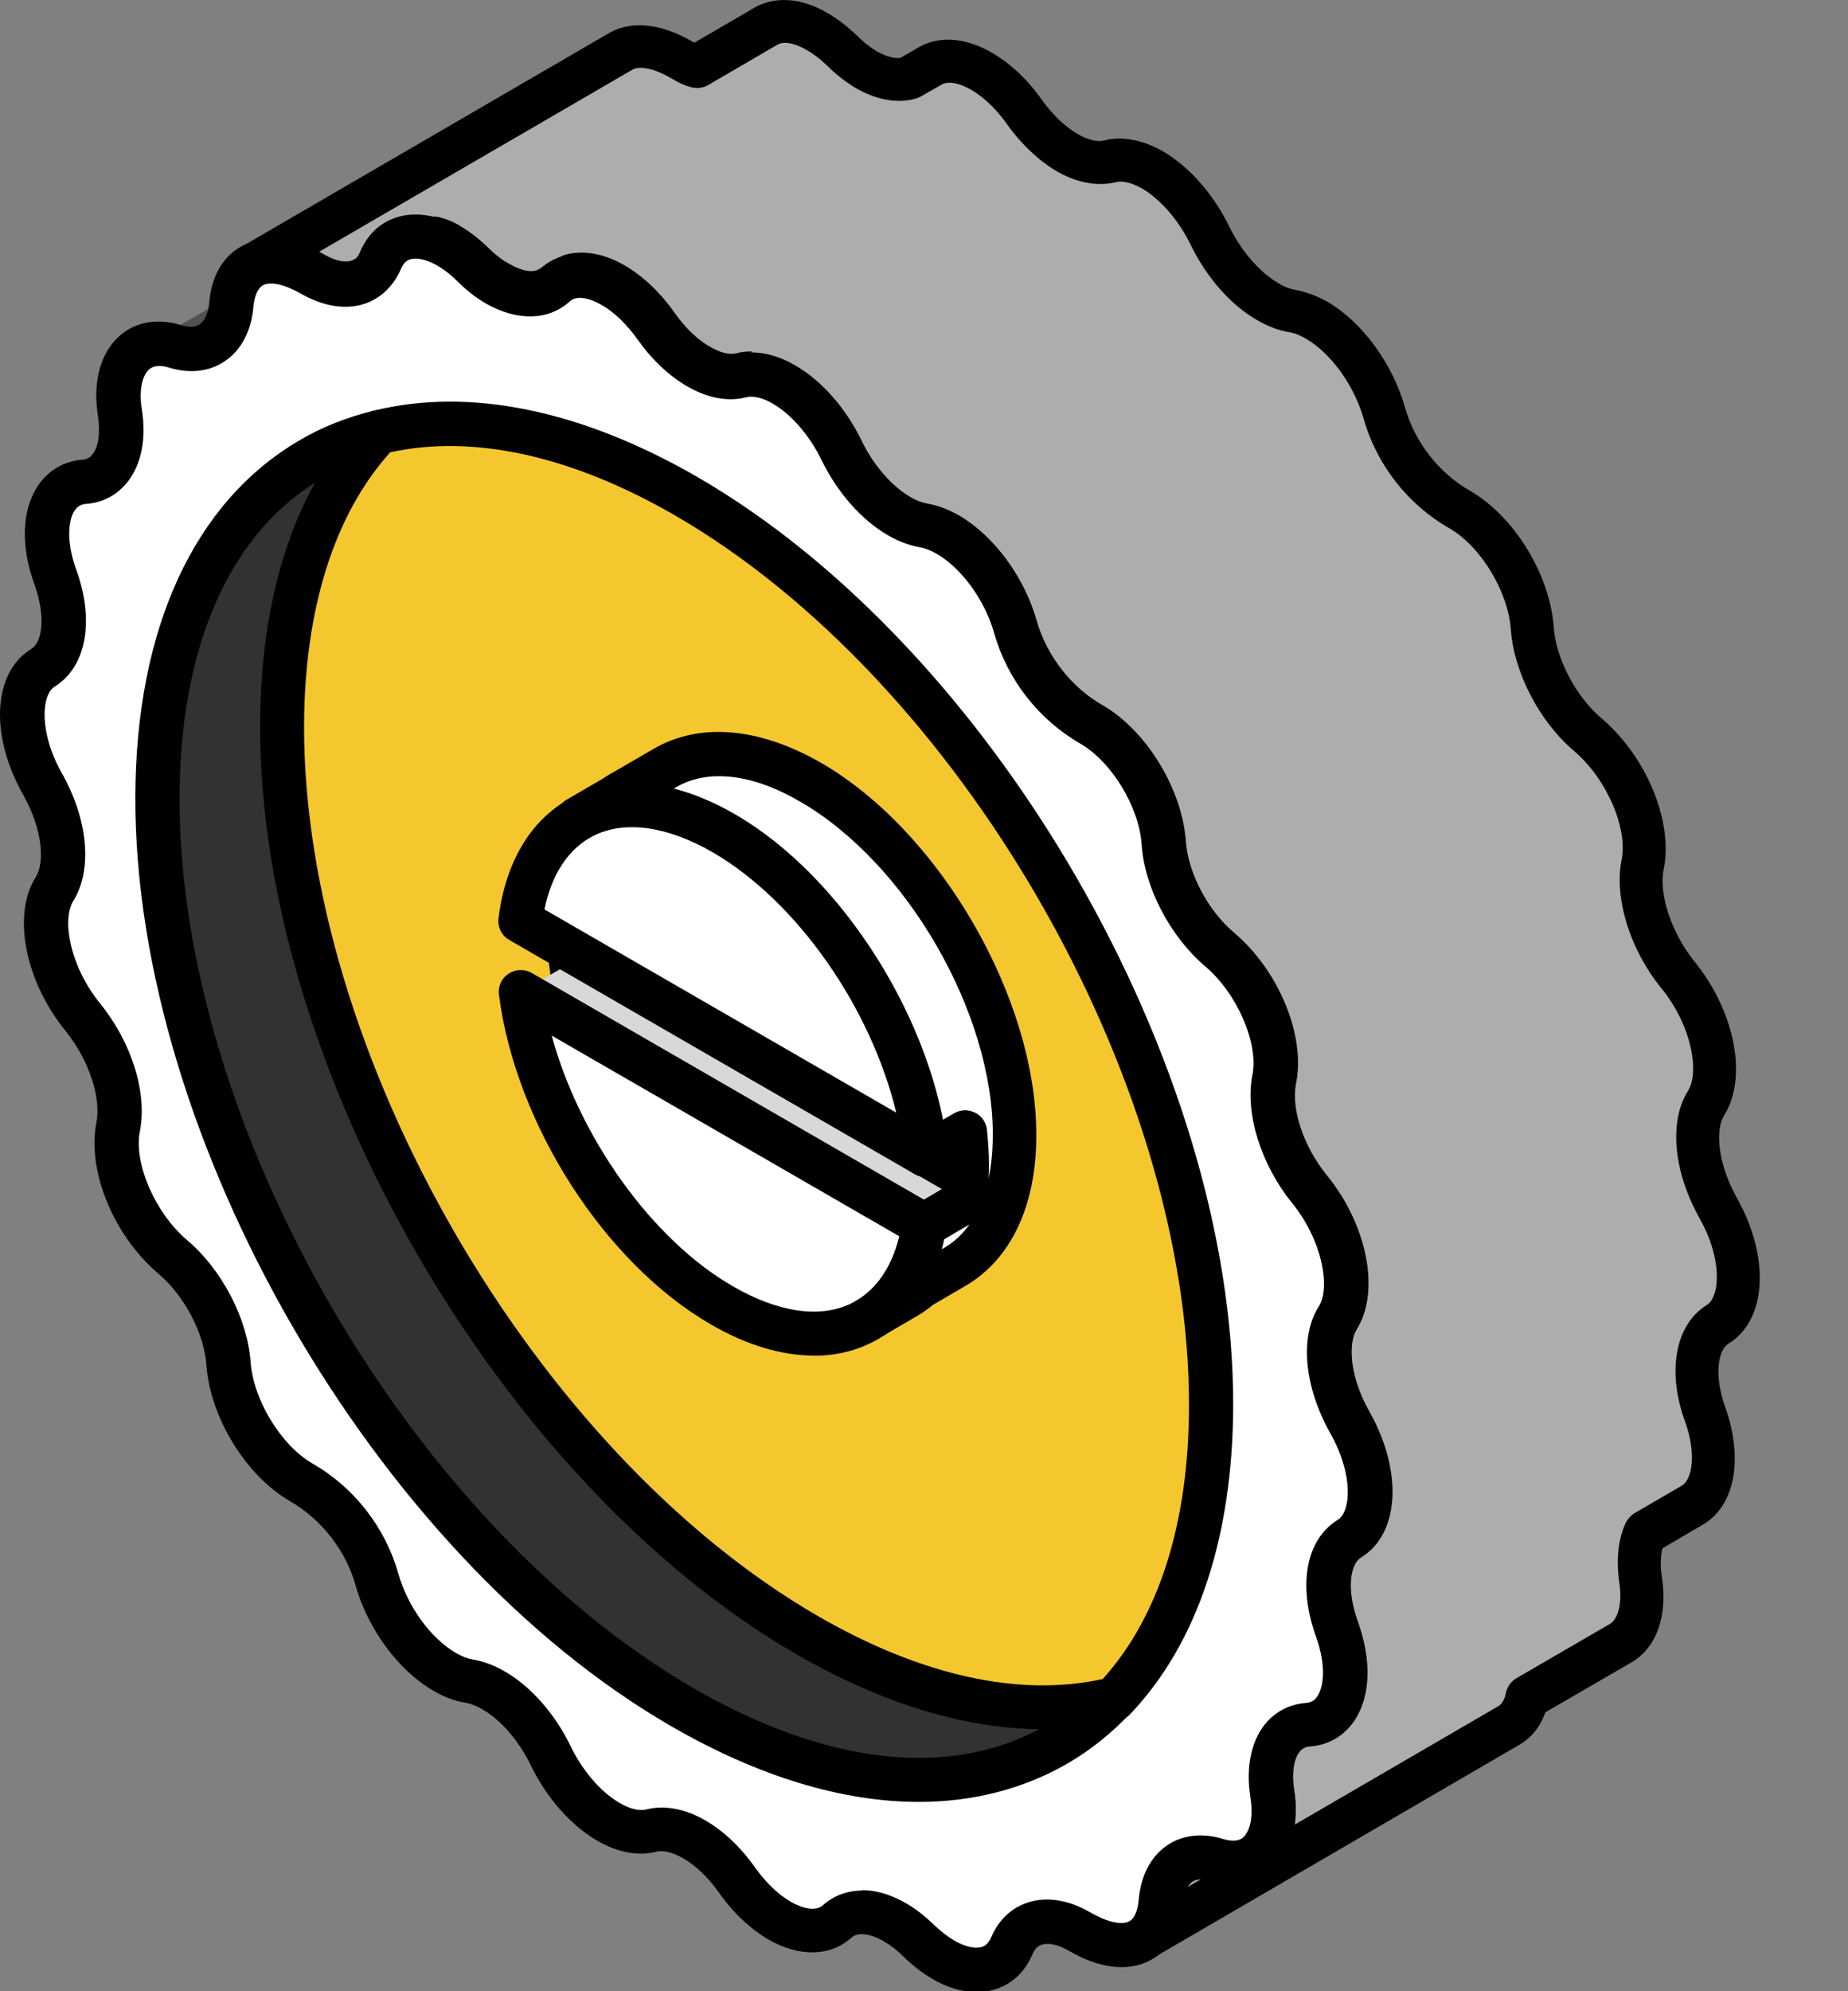
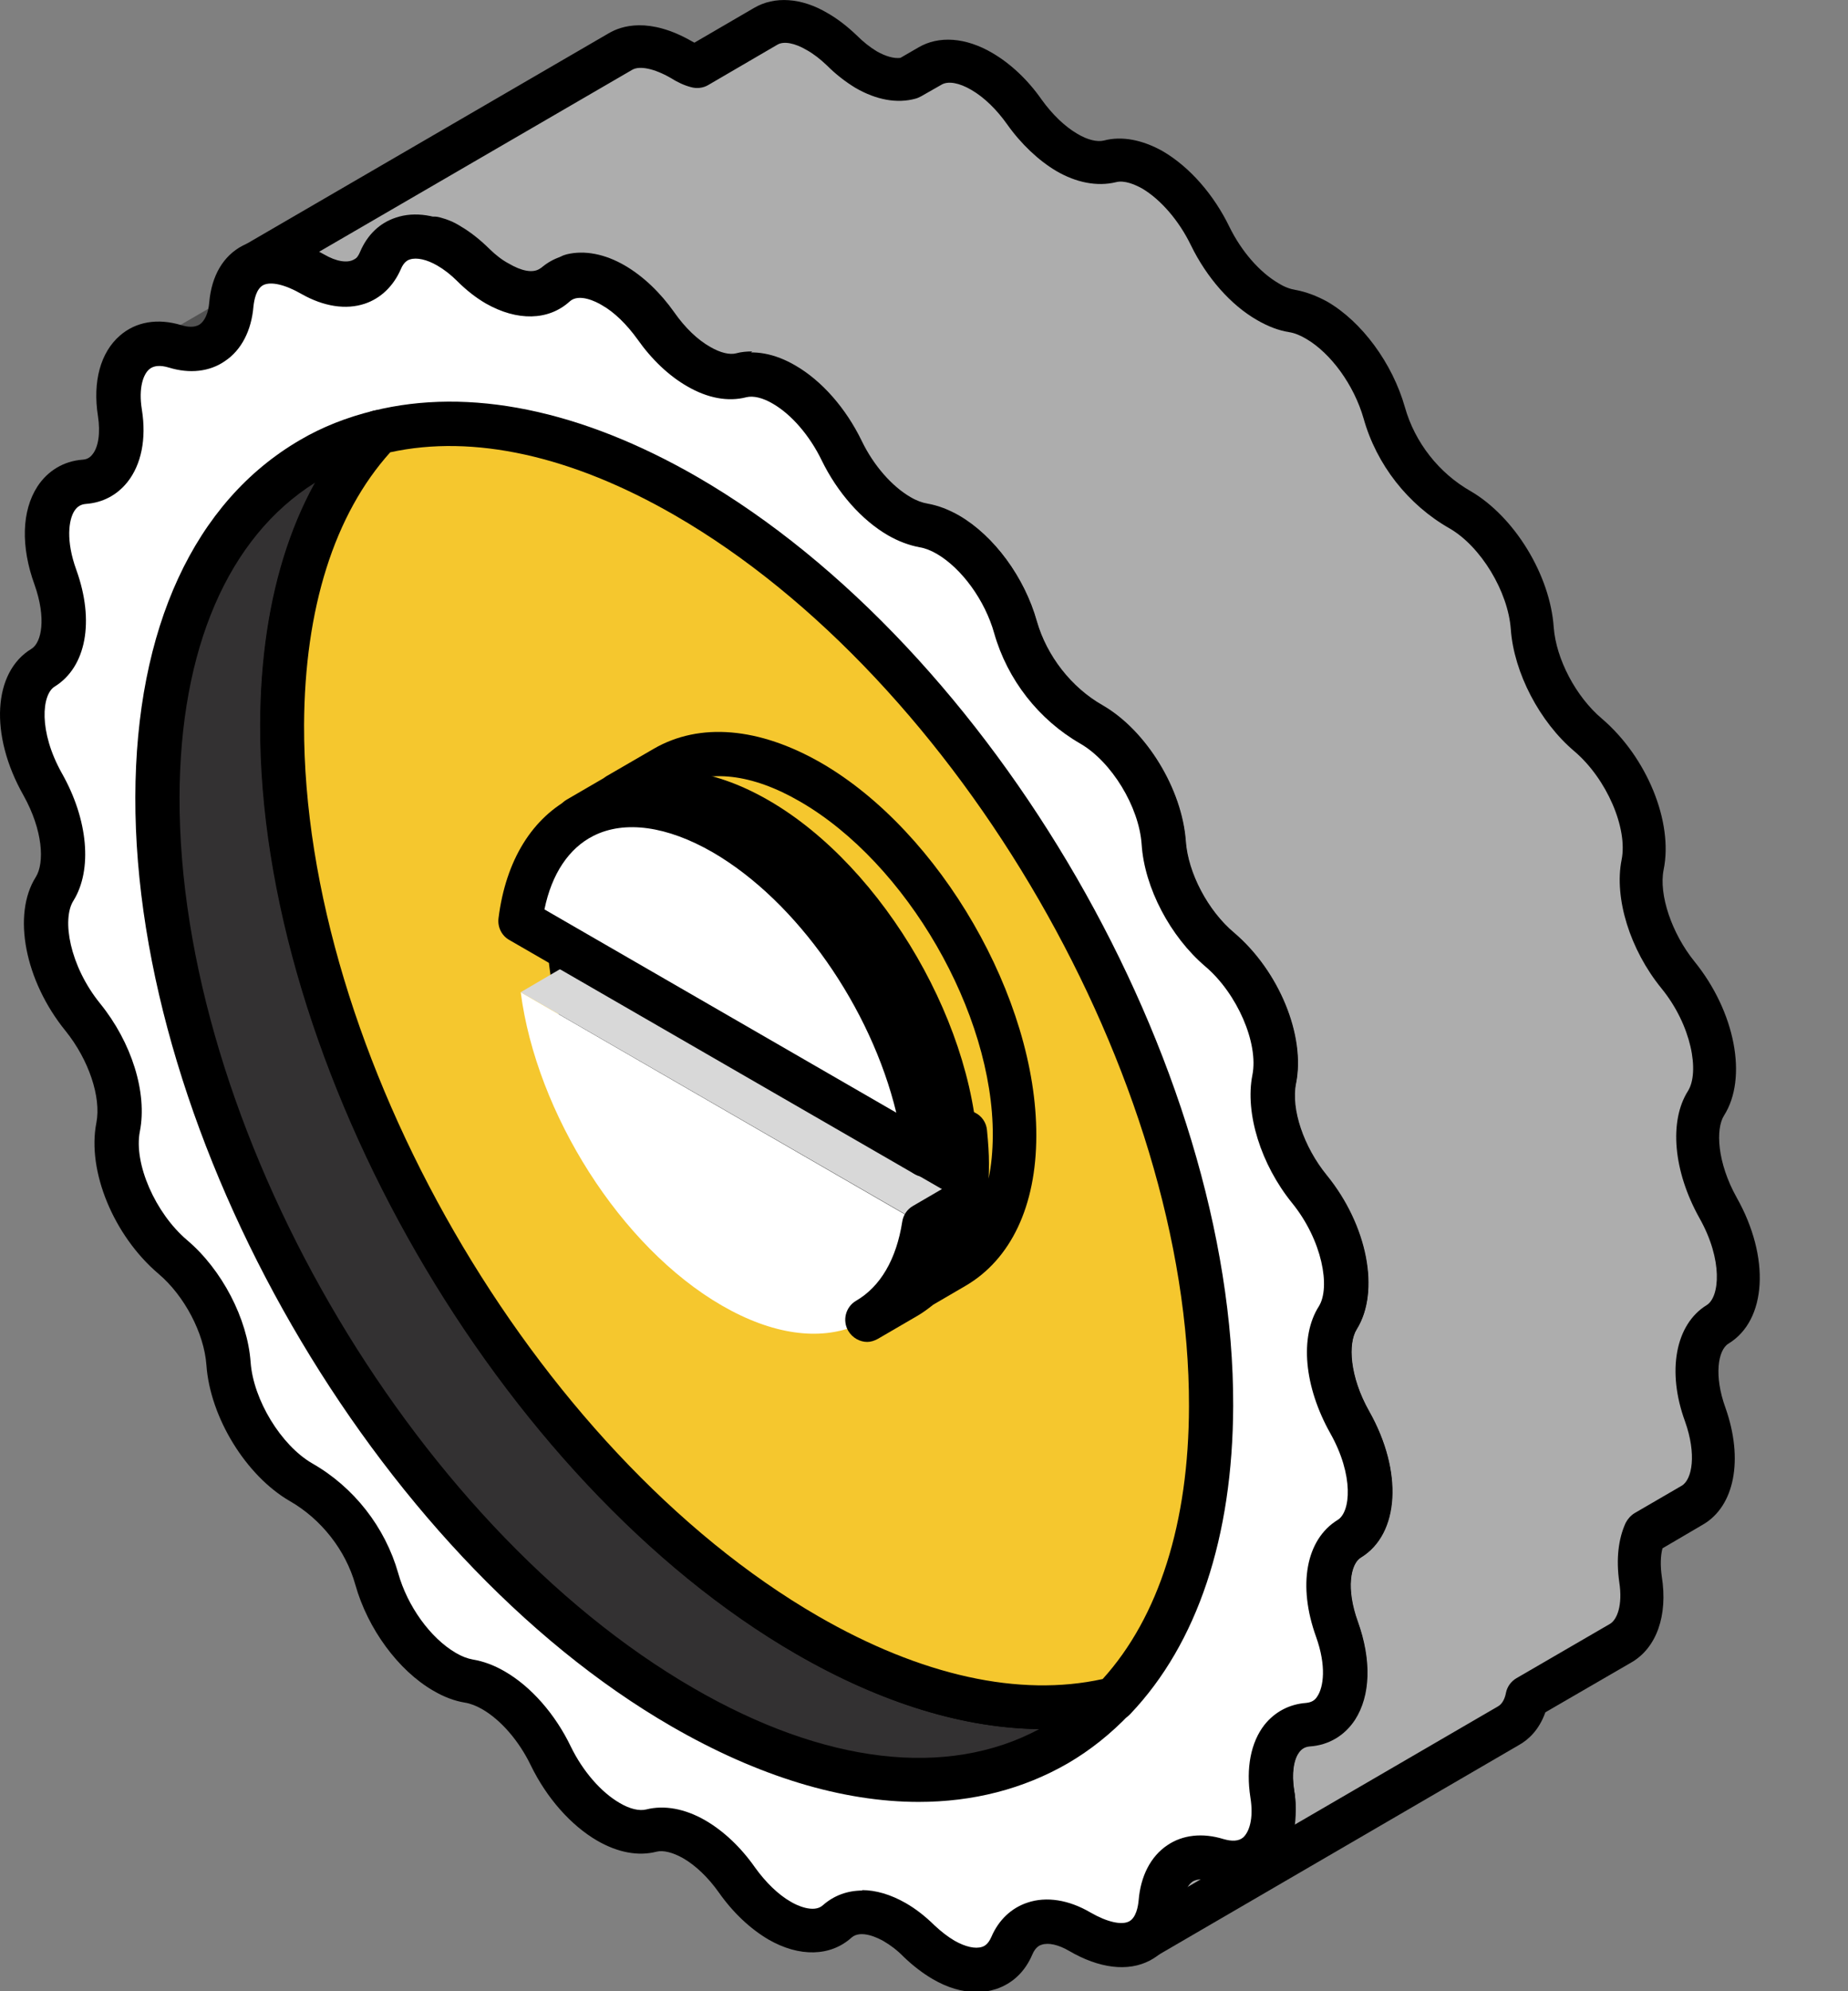
<svg xmlns="http://www.w3.org/2000/svg" fill="none" height="100%" overflow="visible" preserveAspectRatio="none" style="display: block;" viewBox="0 0 13 14" width="100%">
  <rect x="0" y="0" width="13" height="14" fill="#808080" stroke="none" />
  <g id="Group">
    <g id="Group_2">
-       <path d="M0.702 3.354L3.296 1.847C3.264 1.866 3.226 1.878 3.185 1.881C3.143 1.884 3.106 1.897 3.072 1.915L0.478 3.422C0.51 3.403 0.548 3.391 0.591 3.388C0.633 3.385 0.67 3.374 0.702 3.354Z" fill="#525252" id="Vector" />
+       <path d="M0.702 3.354L3.296 1.847C3.143 1.884 3.106 1.897 3.072 1.915L0.478 3.422C0.51 3.403 0.548 3.391 0.591 3.388C0.633 3.385 0.67 3.374 0.702 3.354Z" fill="#525252" id="Vector" />
      <path d="M7.003 13.817L9.597 12.31C9.645 12.282 9.683 12.237 9.71 12.175C9.736 12.114 9.775 12.069 9.824 12.041L7.231 13.547C7.183 13.575 7.142 13.62 7.116 13.682C7.09 13.744 7.051 13.789 7.003 13.817Z" fill="#595959" id="Vector_2" />
      <path d="M1.478 2.42L4.072 0.914C4.005 0.952 3.92 0.96 3.824 0.929C3.727 0.9 3.643 0.907 3.576 0.945L0.983 2.451C1.049 2.412 1.133 2.405 1.231 2.436C1.327 2.465 1.412 2.459 1.478 2.42Z" fill="#525252" id="Vector_3" />
      <g id="Group_3">
        <path d="M12.085 9.314C11.93 9.408 11.895 9.664 11.998 9.95C12.102 10.243 12.062 10.497 11.907 10.587L11.576 10.78C11.537 10.862 11.524 10.975 11.545 11.107C11.579 11.325 11.52 11.489 11.404 11.556L10.746 11.938C10.726 12.03 10.682 12.098 10.617 12.134L8.024 13.642C8.106 13.595 8.154 13.501 8.166 13.374C8.175 13.239 8.231 13.142 8.313 13.094L8.959 12.719C8.959 12.685 8.956 12.649 8.949 12.612C8.915 12.397 8.971 12.23 9.09 12.16L9.422 11.966C9.479 11.842 9.477 11.66 9.405 11.457C9.301 11.172 9.337 10.915 9.491 10.82C9.685 10.701 9.687 10.339 9.496 10.001C9.341 9.729 9.307 9.433 9.411 9.266C9.539 9.06 9.453 8.659 9.21 8.365C9.019 8.128 8.917 7.817 8.963 7.59C9.019 7.31 8.847 6.906 8.579 6.678C8.364 6.494 8.205 6.191 8.186 5.926C8.164 5.607 7.941 5.246 7.678 5.094C7.41 4.943 7.221 4.684 7.144 4.413C7.067 4.134 6.873 3.879 6.667 3.763C6.611 3.729 6.554 3.707 6.495 3.698C6.439 3.688 6.382 3.664 6.323 3.633C6.168 3.543 6.018 3.374 5.919 3.171C5.817 2.961 5.665 2.793 5.513 2.707C5.41 2.646 5.303 2.622 5.212 2.643C5.122 2.668 5.016 2.643 4.911 2.583C4.804 2.522 4.699 2.423 4.609 2.295C4.519 2.166 4.414 2.07 4.309 2.01C4.205 1.95 4.103 1.925 4.015 1.946L3.863 2.033C3.764 2.09 3.634 2.076 3.497 1.998C3.44 1.967 3.381 1.923 3.326 1.867C3.267 1.81 3.209 1.765 3.154 1.733C3.118 1.711 3.081 1.697 3.045 1.686L2.562 1.967C2.468 2.022 2.335 2.013 2.197 1.932C2.017 1.829 1.868 1.813 1.769 1.872L4.361 0.365C4.464 0.305 4.612 0.319 4.792 0.423C4.828 0.444 4.865 0.461 4.899 0.471L5.385 0.187C5.479 0.132 5.613 0.144 5.747 0.223C5.806 0.257 5.863 0.3 5.921 0.356C5.976 0.412 6.034 0.455 6.09 0.489C6.198 0.553 6.305 0.574 6.391 0.55L6.396 0.547L6.539 0.465C6.638 0.407 6.771 0.423 6.904 0.5C7.008 0.561 7.115 0.658 7.204 0.785C7.294 0.911 7.399 1.01 7.505 1.07C7.612 1.133 7.717 1.155 7.807 1.133C7.898 1.109 8.002 1.133 8.109 1.194C8.26 1.284 8.414 1.451 8.513 1.658C8.612 1.861 8.764 2.03 8.918 2.12C8.977 2.154 9.032 2.176 9.09 2.185C9.146 2.194 9.203 2.216 9.262 2.25C9.468 2.369 9.659 2.622 9.739 2.9C9.817 3.173 10.005 3.43 10.273 3.582C10.537 3.733 10.76 4.094 10.781 4.416C10.801 4.679 10.961 4.984 11.175 5.166C11.443 5.395 11.614 5.799 11.557 6.078C11.514 6.302 11.614 6.617 11.806 6.852C12.048 7.149 12.135 7.549 12.005 7.756C11.901 7.92 11.936 8.218 12.09 8.492C12.28 8.831 12.28 9.193 12.087 9.311L12.085 9.314Z" fill="#ADADAD" id="Vector_4" />
        <path d="M8.024 13.797C7.969 13.797 7.917 13.769 7.889 13.719C7.847 13.645 7.872 13.552 7.946 13.509L7.951 13.505C7.983 13.485 8.005 13.433 8.013 13.36C8.025 13.18 8.104 13.038 8.236 12.96L8.796 12.635C8.754 12.357 8.835 12.132 9.011 12.028L9.296 11.863C9.321 11.773 9.307 11.646 9.259 11.511C9.129 11.155 9.191 10.825 9.411 10.69C9.502 10.635 9.529 10.375 9.361 10.079C9.177 9.754 9.145 9.402 9.281 9.185C9.363 9.054 9.306 8.724 9.092 8.464C8.867 8.185 8.757 7.83 8.813 7.561C8.858 7.338 8.705 6.988 8.48 6.799C8.234 6.589 8.054 6.245 8.031 5.94C8.013 5.675 7.821 5.358 7.601 5.231C7.31 5.065 7.088 4.783 6.995 4.458C6.93 4.227 6.765 3.998 6.591 3.901C6.549 3.874 6.509 3.86 6.47 3.853C6.402 3.84 6.331 3.814 6.251 3.77C6.063 3.662 5.893 3.47 5.781 3.241C5.698 3.066 5.569 2.919 5.438 2.843C5.366 2.801 5.297 2.784 5.247 2.796C5.125 2.829 4.978 2.803 4.834 2.719C4.705 2.646 4.583 2.53 4.482 2.386C4.411 2.284 4.321 2.199 4.231 2.146C4.169 2.111 4.112 2.094 4.069 2.097L3.94 2.171C3.793 2.258 3.607 2.244 3.42 2.134C3.352 2.097 3.282 2.044 3.217 1.979C3.172 1.934 3.126 1.897 3.075 1.866C3.07 1.863 3.065 1.861 3.061 1.858L2.64 2.101C2.494 2.186 2.305 2.174 2.119 2.067C1.98 1.987 1.887 1.984 1.847 2.007C1.772 2.05 1.678 2.025 1.635 1.951C1.591 1.877 1.616 1.782 1.69 1.739C1.69 1.739 1.69 1.739 1.692 1.739L4.282 0.234C4.371 0.181 4.567 0.118 4.868 0.291C4.874 0.294 4.88 0.297 4.885 0.3L5.304 0.056C5.448 -0.029 5.639 -0.017 5.823 0.093C5.893 0.133 5.961 0.186 6.026 0.248C6.071 0.293 6.117 0.33 6.168 0.361C6.23 0.396 6.289 0.413 6.334 0.407L6.46 0.334C6.604 0.249 6.794 0.263 6.98 0.372C7.11 0.448 7.231 0.562 7.328 0.701C7.403 0.805 7.491 0.89 7.579 0.941C7.649 0.983 7.718 1 7.766 0.988C7.89 0.955 8.036 0.982 8.181 1.064C8.37 1.175 8.539 1.369 8.649 1.596C8.733 1.767 8.861 1.914 8.993 1.991C9.036 2.018 9.075 2.032 9.112 2.038C9.188 2.052 9.262 2.08 9.337 2.121C9.58 2.262 9.795 2.553 9.883 2.863C9.953 3.111 10.122 3.326 10.345 3.453C10.654 3.633 10.905 4.043 10.93 4.412C10.947 4.634 11.086 4.899 11.269 5.053C11.586 5.324 11.772 5.78 11.703 6.115C11.668 6.29 11.76 6.562 11.919 6.759C12.206 7.112 12.296 7.578 12.128 7.843C12.068 7.937 12.079 8.173 12.217 8.42C12.454 8.84 12.429 9.283 12.159 9.447C12.085 9.492 12.056 9.673 12.138 9.898C12.266 10.26 12.203 10.591 11.978 10.72L11.695 10.886C11.681 10.938 11.679 11.008 11.69 11.084C11.734 11.359 11.653 11.587 11.475 11.689L10.871 12.039C10.826 12.166 10.749 12.233 10.687 12.268L8.102 13.772C8.102 13.772 8.096 13.777 8.093 13.778C8.07 13.792 8.044 13.798 8.017 13.798L8.024 13.797ZM5.281 2.482C5.382 2.482 5.487 2.513 5.591 2.574C5.777 2.679 5.947 2.872 6.059 3.105C6.142 3.277 6.271 3.425 6.401 3.499C6.446 3.524 6.487 3.54 6.522 3.546C6.599 3.558 6.675 3.588 6.748 3.631C6.991 3.767 7.206 4.06 7.293 4.373C7.362 4.616 7.534 4.837 7.754 4.961C8.064 5.141 8.315 5.551 8.339 5.917C8.356 6.14 8.496 6.404 8.68 6.561C8.994 6.827 9.183 7.284 9.115 7.62C9.078 7.798 9.168 8.064 9.33 8.266C9.617 8.616 9.708 9.08 9.543 9.346C9.481 9.445 9.49 9.676 9.631 9.922C9.868 10.344 9.843 10.785 9.572 10.951C9.496 10.997 9.468 11.178 9.55 11.401C9.635 11.641 9.64 11.864 9.561 12.03C9.547 12.058 9.525 12.082 9.499 12.098L9.168 12.291C9.106 12.329 9.08 12.443 9.103 12.586C9.111 12.621 9.114 12.666 9.114 12.716C9.114 12.771 9.084 12.823 9.036 12.849L8.39 13.224C8.373 13.233 8.36 13.248 8.349 13.27L10.54 11.996C10.572 11.977 10.588 11.935 10.594 11.901C10.603 11.858 10.63 11.821 10.668 11.799L11.326 11.417C11.376 11.387 11.416 11.285 11.391 11.124C11.368 10.963 11.384 10.82 11.436 10.707C11.45 10.68 11.472 10.655 11.498 10.639L11.83 10.446C11.905 10.402 11.935 10.223 11.854 9.995C11.724 9.641 11.786 9.311 12.006 9.176C12.097 9.12 12.122 8.86 11.955 8.564C11.771 8.235 11.74 7.883 11.874 7.671C11.957 7.539 11.901 7.21 11.687 6.948C11.467 6.678 11.354 6.316 11.407 6.047C11.453 5.824 11.302 5.475 11.075 5.282C10.831 5.076 10.65 4.73 10.628 4.425C10.609 4.159 10.417 3.842 10.197 3.715C9.905 3.549 9.683 3.267 9.592 2.941C9.525 2.708 9.363 2.484 9.188 2.382C9.146 2.357 9.106 2.341 9.067 2.335C8.993 2.323 8.92 2.295 8.844 2.251C8.658 2.145 8.488 1.951 8.377 1.723C8.294 1.552 8.166 1.403 8.034 1.325C7.985 1.298 7.91 1.265 7.85 1.281C7.718 1.313 7.57 1.284 7.43 1.202C7.307 1.129 7.183 1.013 7.084 0.873C7.011 0.77 6.923 0.684 6.833 0.632C6.748 0.582 6.67 0.568 6.624 0.595L6.48 0.677C6.469 0.683 6.452 0.691 6.439 0.694C6.311 0.729 6.165 0.703 6.018 0.618C5.944 0.573 5.877 0.52 5.817 0.46C5.772 0.417 5.724 0.379 5.675 0.352C5.591 0.302 5.513 0.288 5.469 0.314L4.982 0.598C4.947 0.619 4.902 0.624 4.862 0.613C4.815 0.601 4.767 0.579 4.718 0.548C4.603 0.482 4.499 0.46 4.447 0.491L2.245 1.77C2.257 1.776 2.27 1.784 2.282 1.79C2.364 1.838 2.444 1.852 2.491 1.824L2.976 1.544C3.011 1.524 3.053 1.517 3.093 1.528C3.147 1.542 3.195 1.562 3.242 1.592C3.315 1.635 3.381 1.689 3.443 1.75C3.487 1.793 3.533 1.829 3.579 1.853C3.669 1.906 3.745 1.92 3.793 1.892L3.946 1.804C3.959 1.796 3.973 1.792 3.987 1.788C4.112 1.758 4.255 1.785 4.396 1.867C4.526 1.943 4.646 2.058 4.744 2.197C4.818 2.303 4.907 2.389 4.996 2.439C5.068 2.481 5.134 2.496 5.179 2.484C5.215 2.474 5.252 2.471 5.291 2.471L5.281 2.482Z" fill="black" id="Vector_5" />
      </g>
      <g id="Group_4">
        <path d="M4.309 2.011C4.156 1.923 4.004 1.914 3.902 2.005C3.802 2.095 3.651 2.089 3.494 1.999C3.437 1.967 3.38 1.922 3.324 1.867C3.267 1.812 3.209 1.767 3.152 1.733C2.946 1.613 2.753 1.646 2.674 1.833C2.596 2.016 2.406 2.055 2.195 1.932C1.875 1.745 1.65 1.849 1.625 2.14C1.605 2.383 1.446 2.502 1.231 2.436C0.961 2.354 0.789 2.56 0.842 2.902C0.884 3.176 0.783 3.373 0.591 3.386C0.349 3.403 0.258 3.701 0.388 4.058C0.49 4.343 0.455 4.599 0.301 4.693C0.108 4.811 0.106 5.173 0.298 5.512C0.453 5.785 0.486 6.081 0.384 6.248C0.253 6.454 0.342 6.855 0.582 7.151C0.774 7.388 0.874 7.699 0.831 7.923C0.775 8.205 0.946 8.609 1.215 8.835C1.432 9.018 1.59 9.322 1.608 9.585C1.632 9.905 1.855 10.266 2.118 10.419C2.386 10.573 2.575 10.83 2.652 11.101C2.729 11.38 2.923 11.633 3.129 11.753C3.186 11.785 3.243 11.808 3.301 11.818C3.357 11.827 3.415 11.85 3.473 11.883C3.627 11.973 3.778 12.141 3.877 12.344C3.977 12.552 4.129 12.719 4.282 12.807C4.386 12.867 4.493 12.892 4.583 12.869C4.673 12.846 4.778 12.869 4.885 12.931C4.992 12.993 5.095 13.091 5.185 13.217C5.277 13.346 5.38 13.442 5.486 13.502C5.639 13.591 5.791 13.6 5.891 13.509C5.992 13.42 6.142 13.425 6.297 13.515C6.354 13.547 6.412 13.592 6.469 13.648C6.526 13.704 6.583 13.749 6.641 13.781C6.847 13.9 7.04 13.868 7.119 13.682C7.198 13.499 7.387 13.461 7.598 13.583C7.92 13.77 8.143 13.666 8.168 13.374C8.188 13.131 8.347 13.011 8.562 13.078C8.833 13.163 9.005 12.956 8.951 12.614C8.908 12.338 9.01 12.143 9.202 12.127C9.443 12.11 9.533 11.812 9.405 11.457C9.303 11.172 9.338 10.916 9.491 10.82C9.685 10.703 9.687 10.341 9.495 10.001C9.34 9.727 9.306 9.432 9.409 9.266C9.539 9.058 9.451 8.659 9.211 8.362C9.019 8.126 8.918 7.813 8.962 7.589C9.018 7.309 8.847 6.904 8.579 6.677C8.364 6.494 8.205 6.191 8.186 5.926C8.164 5.605 7.941 5.246 7.677 5.093C7.409 4.94 7.22 4.682 7.142 4.41C7.065 4.133 6.871 3.877 6.667 3.76C6.61 3.727 6.552 3.704 6.495 3.695C6.438 3.684 6.381 3.662 6.323 3.63C6.168 3.54 6.017 3.371 5.918 3.168C5.817 2.959 5.665 2.792 5.512 2.704C5.408 2.643 5.301 2.618 5.212 2.642C5.122 2.665 5.016 2.642 4.91 2.58C4.803 2.518 4.699 2.42 4.609 2.293C4.518 2.165 4.414 2.069 4.309 2.008V2.011Z" fill="white" id="Vector_6" />
        <path d="M6.868 14.006C6.769 14.006 6.664 13.975 6.56 13.914C6.492 13.874 6.422 13.821 6.357 13.758C6.311 13.711 6.264 13.676 6.216 13.648C6.181 13.628 6.057 13.564 5.99 13.623C5.843 13.756 5.623 13.762 5.405 13.636C5.278 13.561 5.157 13.448 5.057 13.306C4.982 13.2 4.893 13.115 4.804 13.064C4.733 13.024 4.665 13.007 4.618 13.019C4.49 13.052 4.346 13.025 4.202 12.942C4.016 12.834 3.846 12.642 3.734 12.412C3.651 12.24 3.524 12.093 3.392 12.017C3.35 11.993 3.309 11.977 3.271 11.971C3.197 11.959 3.123 11.931 3.048 11.887C2.802 11.745 2.587 11.452 2.5 11.143C2.432 10.899 2.259 10.68 2.039 10.554C1.731 10.376 1.478 9.966 1.452 9.597C1.436 9.374 1.297 9.109 1.114 8.955C0.8 8.688 0.611 8.233 0.678 7.894C0.713 7.714 0.624 7.45 0.461 7.248C0.174 6.895 0.085 6.429 0.252 6.166C0.314 6.067 0.303 5.838 0.164 5.59C-0.075 5.167 -0.05 4.726 0.221 4.562C0.294 4.517 0.326 4.345 0.243 4.111C0.145 3.842 0.153 3.591 0.263 3.421C0.336 3.309 0.449 3.242 0.58 3.232C0.611 3.23 0.633 3.218 0.651 3.194C0.693 3.142 0.707 3.041 0.689 2.925C0.651 2.683 0.707 2.478 0.843 2.36C0.956 2.261 1.11 2.236 1.275 2.286C1.314 2.298 1.367 2.306 1.405 2.281C1.441 2.256 1.466 2.2 1.472 2.126C1.488 1.939 1.571 1.798 1.706 1.728C1.859 1.649 2.062 1.672 2.274 1.798C2.348 1.841 2.42 1.857 2.466 1.841C2.477 1.838 2.51 1.827 2.533 1.771C2.584 1.651 2.671 1.567 2.785 1.53C2.918 1.485 3.076 1.51 3.231 1.598C3.301 1.638 3.37 1.692 3.435 1.756C3.48 1.801 3.528 1.836 3.575 1.864C3.61 1.886 3.734 1.949 3.801 1.889C3.95 1.754 4.169 1.75 4.389 1.875C4.516 1.95 4.637 2.063 4.739 2.205C4.814 2.31 4.903 2.395 4.992 2.447C5.063 2.487 5.129 2.504 5.177 2.491C5.306 2.459 5.45 2.485 5.594 2.569C5.78 2.676 5.95 2.869 6.062 3.1C6.145 3.272 6.274 3.419 6.405 3.495C6.447 3.52 6.489 3.535 6.526 3.541C6.599 3.554 6.673 3.582 6.748 3.625C6.992 3.767 7.207 4.058 7.294 4.368C7.364 4.611 7.536 4.833 7.756 4.958C8.065 5.136 8.316 5.548 8.342 5.915C8.358 6.138 8.497 6.403 8.682 6.558C8.997 6.826 9.185 7.281 9.117 7.618C9.081 7.798 9.171 8.063 9.333 8.262C9.62 8.614 9.71 9.08 9.544 9.346C9.482 9.445 9.493 9.675 9.632 9.924C9.871 10.345 9.846 10.786 9.573 10.951C9.501 10.995 9.468 11.169 9.552 11.401C9.649 11.671 9.642 11.921 9.532 12.092C9.459 12.203 9.347 12.27 9.214 12.279C9.183 12.282 9.16 12.293 9.141 12.318C9.1 12.37 9.086 12.471 9.104 12.587C9.141 12.829 9.086 13.035 8.949 13.152C8.835 13.25 8.682 13.276 8.516 13.225C8.479 13.213 8.425 13.205 8.387 13.231C8.352 13.256 8.327 13.312 8.321 13.386C8.305 13.574 8.223 13.714 8.089 13.784C7.935 13.865 7.732 13.84 7.52 13.716C7.446 13.673 7.376 13.657 7.328 13.673C7.317 13.676 7.285 13.687 7.262 13.742C7.211 13.862 7.124 13.945 7.009 13.984C6.966 13.998 6.919 14.006 6.871 14.006H6.868ZM6.063 13.289C6.161 13.289 6.266 13.32 6.371 13.38C6.441 13.42 6.509 13.473 6.574 13.537C6.621 13.581 6.669 13.618 6.715 13.645C6.791 13.688 6.861 13.704 6.909 13.688C6.919 13.685 6.95 13.674 6.974 13.618C7.025 13.499 7.115 13.414 7.228 13.377C7.361 13.332 7.519 13.357 7.672 13.447C7.787 13.513 7.889 13.537 7.943 13.509C7.993 13.482 8.006 13.403 8.01 13.36C8.024 13.19 8.095 13.052 8.211 12.974C8.319 12.9 8.46 12.885 8.606 12.93C8.668 12.948 8.714 12.945 8.745 12.919C8.785 12.883 8.821 12.792 8.796 12.637C8.764 12.431 8.799 12.25 8.895 12.127C8.968 12.036 9.069 11.982 9.188 11.973C9.225 11.969 9.25 11.956 9.268 11.925C9.31 11.861 9.332 11.714 9.258 11.508C9.128 11.147 9.186 10.825 9.409 10.687C9.502 10.632 9.525 10.373 9.358 10.077C9.174 9.749 9.141 9.399 9.278 9.184C9.36 9.052 9.303 8.722 9.09 8.459C8.87 8.188 8.757 7.827 8.81 7.559C8.855 7.335 8.703 6.985 8.479 6.795C8.233 6.586 8.051 6.242 8.031 5.937C8.013 5.672 7.819 5.355 7.599 5.228C7.307 5.06 7.087 4.779 6.994 4.453C6.929 4.221 6.766 3.997 6.59 3.894C6.548 3.87 6.508 3.854 6.47 3.848C6.395 3.834 6.32 3.806 6.247 3.764C6.062 3.657 5.891 3.464 5.78 3.236C5.696 3.063 5.568 2.914 5.436 2.838C5.365 2.796 5.298 2.781 5.25 2.793C5.122 2.826 4.978 2.8 4.834 2.716C4.705 2.642 4.584 2.527 4.484 2.385C4.409 2.281 4.321 2.194 4.233 2.145C4.197 2.123 4.073 2.059 4.007 2.12C3.858 2.255 3.638 2.259 3.418 2.134C3.349 2.094 3.281 2.041 3.217 1.977C3.171 1.931 3.123 1.894 3.076 1.867C3.002 1.824 2.931 1.809 2.884 1.824C2.873 1.827 2.842 1.838 2.819 1.894C2.768 2.011 2.678 2.098 2.567 2.135C2.434 2.18 2.276 2.155 2.121 2.067C2.006 2.001 1.906 1.977 1.851 2.005C1.802 2.032 1.788 2.109 1.783 2.154C1.769 2.324 1.698 2.462 1.582 2.539C1.474 2.614 1.333 2.629 1.187 2.584C1.127 2.566 1.08 2.57 1.049 2.597C1.009 2.632 0.973 2.725 0.998 2.88C1.031 3.086 0.994 3.267 0.896 3.39C0.823 3.481 0.723 3.534 0.605 3.543C0.569 3.546 0.545 3.56 0.524 3.591C0.483 3.654 0.462 3.801 0.537 4.007C0.667 4.368 0.606 4.69 0.385 4.827C0.294 4.882 0.269 5.141 0.436 5.438C0.62 5.763 0.651 6.115 0.517 6.332C0.433 6.463 0.49 6.791 0.704 7.055C0.927 7.33 1.037 7.683 0.984 7.954C0.939 8.18 1.093 8.53 1.316 8.719C1.562 8.927 1.741 9.272 1.763 9.577C1.782 9.842 1.977 10.161 2.195 10.288C2.489 10.455 2.709 10.737 2.801 11.06C2.866 11.293 3.028 11.517 3.206 11.621C3.248 11.646 3.288 11.661 3.327 11.668C3.4 11.68 3.476 11.708 3.55 11.751C3.736 11.858 3.906 12.052 4.016 12.281C4.1 12.453 4.228 12.601 4.36 12.677C4.431 12.719 4.498 12.734 4.546 12.722C4.673 12.69 4.818 12.716 4.962 12.799C5.091 12.874 5.212 12.988 5.312 13.131C5.387 13.235 5.475 13.321 5.563 13.371C5.599 13.393 5.723 13.454 5.788 13.396C5.867 13.326 5.963 13.292 6.068 13.292L6.063 13.289Z" fill="black" id="Vector_7" />
      </g>
    </g>
    <g id="Group_5">
      <g id="Group_6">
        <path d="M2.189 3.229C2.336 3.143 2.496 3.08 2.664 3.038C2.239 3.486 1.986 4.185 1.985 5.096C1.978 7.448 3.632 10.313 5.679 11.496C6.484 11.96 7.231 12.095 7.839 11.943C7.718 12.07 7.585 12.177 7.438 12.262C6.765 12.654 5.831 12.598 4.801 12.004C2.754 10.822 1.1 7.956 1.107 5.604C1.11 4.436 1.523 3.614 2.187 3.227L2.189 3.229Z" fill="#333132" id="Vector_8" />
        <path d="M6.464 12.669C5.927 12.669 5.335 12.491 4.724 12.138C2.638 10.934 0.946 8.002 0.952 5.604C0.955 4.418 1.367 3.526 2.11 3.094C2.266 3.002 2.44 2.934 2.627 2.888C2.694 2.871 2.763 2.9 2.798 2.961C2.832 3.019 2.824 3.095 2.776 3.145C2.361 3.582 2.141 4.255 2.138 5.096C2.132 7.395 3.753 10.206 5.753 11.361C6.497 11.79 7.204 11.94 7.799 11.793C7.866 11.776 7.935 11.805 7.969 11.866C8.003 11.925 7.996 12 7.948 12.05C7.816 12.189 7.669 12.306 7.513 12.397C7.198 12.579 6.844 12.669 6.461 12.669H6.464ZM2.217 3.393C1.604 3.778 1.266 4.562 1.263 5.605C1.257 7.905 2.88 10.715 4.88 11.87C5.801 12.403 6.662 12.504 7.311 12.157C6.779 12.151 6.198 11.973 5.603 11.629C3.518 10.424 1.825 7.493 1.833 5.094C1.834 4.425 1.968 3.848 2.22 3.391L2.217 3.393Z" fill="black" id="Vector_9" />
      </g>
      <g id="Group_7">
        <path d="M4.826 3.487C6.873 4.669 8.527 7.535 8.521 9.885C8.517 10.796 8.265 11.496 7.839 11.943C7.229 12.093 6.484 11.96 5.679 11.496C3.632 10.314 1.978 7.448 1.985 5.096C1.988 4.185 2.239 3.486 2.664 3.038C3.274 2.888 4.019 3.021 4.826 3.486V3.487Z" fill="#F5C72E" id="Vector_10" />
        <path d="M7.336 12.157C6.796 12.157 6.206 11.979 5.6 11.629C3.514 10.424 1.822 7.493 1.83 5.094C1.833 4.173 2.082 3.425 2.553 2.931C2.573 2.91 2.599 2.894 2.627 2.888C3.301 2.721 4.087 2.882 4.903 3.352C6.989 4.557 8.682 7.487 8.675 9.885C8.672 10.807 8.423 11.555 7.952 12.05C7.932 12.072 7.906 12.087 7.878 12.093C7.705 12.137 7.525 12.157 7.339 12.157H7.336ZM2.746 3.179C2.352 3.616 2.143 4.278 2.139 5.097C2.133 7.397 3.754 10.207 5.755 11.363C6.481 11.782 7.172 11.934 7.757 11.805C8.152 11.369 8.363 10.706 8.364 9.887C8.37 7.589 6.748 4.778 4.747 3.623C4.021 3.204 3.33 3.052 2.745 3.18L2.746 3.179Z" fill="black" id="Vector_11" />
      </g>
    </g>
    <g id="Group_8">
      <g id="Group_9">
        <path d="M5.368 5.695C4.574 5.237 3.926 5.605 3.925 6.519C3.922 7.431 4.564 8.544 5.359 9.003C6.155 9.463 6.8 9.094 6.803 8.18C6.806 7.267 6.164 6.154 5.368 5.695Z" fill="black" id="Vector_12" />
        <path d="M6.004 9.278C5.792 9.278 5.56 9.209 5.32 9.069C4.505 8.598 3.844 7.454 3.847 6.517C3.847 6.048 4.013 5.695 4.309 5.525C4.606 5.353 4.996 5.39 5.407 5.627C6.223 6.098 6.884 7.244 6.881 8.18C6.881 8.65 6.715 9.001 6.419 9.171C6.295 9.243 6.156 9.278 6.004 9.278ZM4.722 5.574C4.598 5.574 4.484 5.602 4.385 5.66C4.138 5.802 4.002 6.106 4.001 6.517C3.998 7.405 4.625 8.489 5.396 8.934C5.757 9.144 6.093 9.179 6.34 9.037C6.587 8.896 6.723 8.591 6.724 8.18C6.727 7.293 6.1 6.208 5.328 5.762C5.112 5.638 4.907 5.574 4.722 5.574Z" fill="black" id="Vector_13" />
      </g>
      <path d="M6.501 8.614L6.783 8.451L3.943 6.812L3.663 6.976L6.501 8.614Z" fill="#D8D8D8" id="Vector_14" />
      <g id="Group_10">
        <path d="M3.663 6.976C3.773 7.826 4.365 8.767 5.078 9.179C5.794 9.593 6.388 9.336 6.501 8.616L3.662 6.976H3.663Z" fill="white" id="Vector_15" />
-         <path d="M5.726 9.531C5.5 9.531 5.252 9.458 5.001 9.312C4.255 8.882 3.627 7.906 3.51 6.994C3.502 6.935 3.528 6.878 3.578 6.846C3.627 6.813 3.689 6.812 3.741 6.841L6.58 8.481C6.636 8.513 6.666 8.575 6.656 8.639C6.596 9.023 6.405 9.309 6.12 9.445C6 9.503 5.867 9.532 5.726 9.532V9.531ZM3.881 7.281C4.075 7.995 4.584 8.715 5.156 9.044C5.472 9.227 5.767 9.271 5.986 9.165C6.155 9.085 6.271 8.922 6.328 8.693L3.881 7.281Z" fill="black" id="Vector_16" />
      </g>
      <g id="Group_11">
-         <path d="M4.348 5.595C4.445 5.537 4.444 5.537 4.344 5.595L4.68 5.399C4.942 5.248 5.304 5.269 5.704 5.5C6.5 5.96 7.141 7.072 7.139 7.985C7.139 8.439 6.978 8.758 6.72 8.908L6.48 9.048C6.449 9.074 6.416 9.097 6.382 9.117L6.102 9.28C6.308 9.161 6.452 8.933 6.501 8.616L6.779 8.454C6.793 8.369 6.802 8.28 6.802 8.18C6.802 8.108 6.797 8.035 6.789 7.961L6.512 8.122C6.422 7.256 5.822 6.28 5.089 5.858C4.69 5.627 4.327 5.605 4.066 5.757L4.346 5.595H4.348Z" fill="white" id="Vector_17" />
        <path d="M6.102 9.435C6.049 9.435 5.997 9.407 5.967 9.357C5.924 9.283 5.949 9.188 6.023 9.145C6.193 9.046 6.306 8.854 6.347 8.589C6.354 8.543 6.382 8.502 6.422 8.479L6.635 8.355C6.641 8.31 6.644 8.266 6.645 8.221L6.59 8.253C6.545 8.28 6.489 8.281 6.441 8.258C6.395 8.235 6.362 8.188 6.357 8.136C6.272 7.307 5.693 6.384 5.012 5.991C4.674 5.796 4.366 5.76 4.143 5.89C4.069 5.934 3.974 5.909 3.931 5.835C3.888 5.76 3.912 5.666 3.987 5.622L4.245 5.472C4.245 5.472 4.256 5.464 4.262 5.46C4.262 5.46 4.264 5.46 4.265 5.458L4.598 5.265C4.922 5.077 5.34 5.113 5.777 5.364C6.613 5.847 7.293 7.022 7.29 7.984C7.29 8.479 7.111 8.854 6.793 9.04L6.565 9.173C6.526 9.204 6.492 9.229 6.456 9.25L6.176 9.413C6.151 9.427 6.125 9.435 6.099 9.435H6.102ZM6.642 8.713C6.638 8.736 6.631 8.761 6.625 8.783L6.642 8.773C6.712 8.733 6.771 8.677 6.82 8.609L6.642 8.713ZM6.789 7.806C6.814 7.806 6.837 7.812 6.859 7.823C6.906 7.846 6.938 7.892 6.943 7.945C6.952 8.036 6.957 8.111 6.957 8.182C6.957 8.218 6.957 8.253 6.954 8.287C6.974 8.196 6.983 8.094 6.984 7.985C6.988 7.123 6.378 6.068 5.627 5.635C5.291 5.44 4.981 5.404 4.758 5.534L4.739 5.545C4.879 5.581 5.021 5.641 5.167 5.725C5.863 6.127 6.463 7.021 6.631 7.874L6.712 7.827C6.737 7.813 6.763 7.806 6.789 7.806Z" fill="black" id="Vector_18" />
      </g>
      <g id="Group_12">
        <path d="M5.091 5.858C4.358 5.435 3.754 5.714 3.66 6.474L6.514 8.122C6.424 7.256 5.823 6.28 5.091 5.858Z" fill="white" id="Vector_19" />
        <path d="M6.514 8.276C6.487 8.276 6.46 8.27 6.436 8.256L3.583 6.609C3.528 6.578 3.499 6.517 3.507 6.455C3.558 6.048 3.745 5.745 4.038 5.599C4.354 5.441 4.756 5.486 5.17 5.725C5.93 6.163 6.574 7.188 6.669 8.106C6.675 8.163 6.647 8.221 6.599 8.252C6.573 8.269 6.545 8.276 6.515 8.276H6.514ZM3.83 6.394L6.305 7.823C6.127 7.086 5.609 6.338 5.013 5.992C4.693 5.808 4.396 5.766 4.176 5.876C4.002 5.963 3.881 6.144 3.83 6.394Z" fill="black" id="Vector_20" />
      </g>
    </g>
  </g>
</svg>